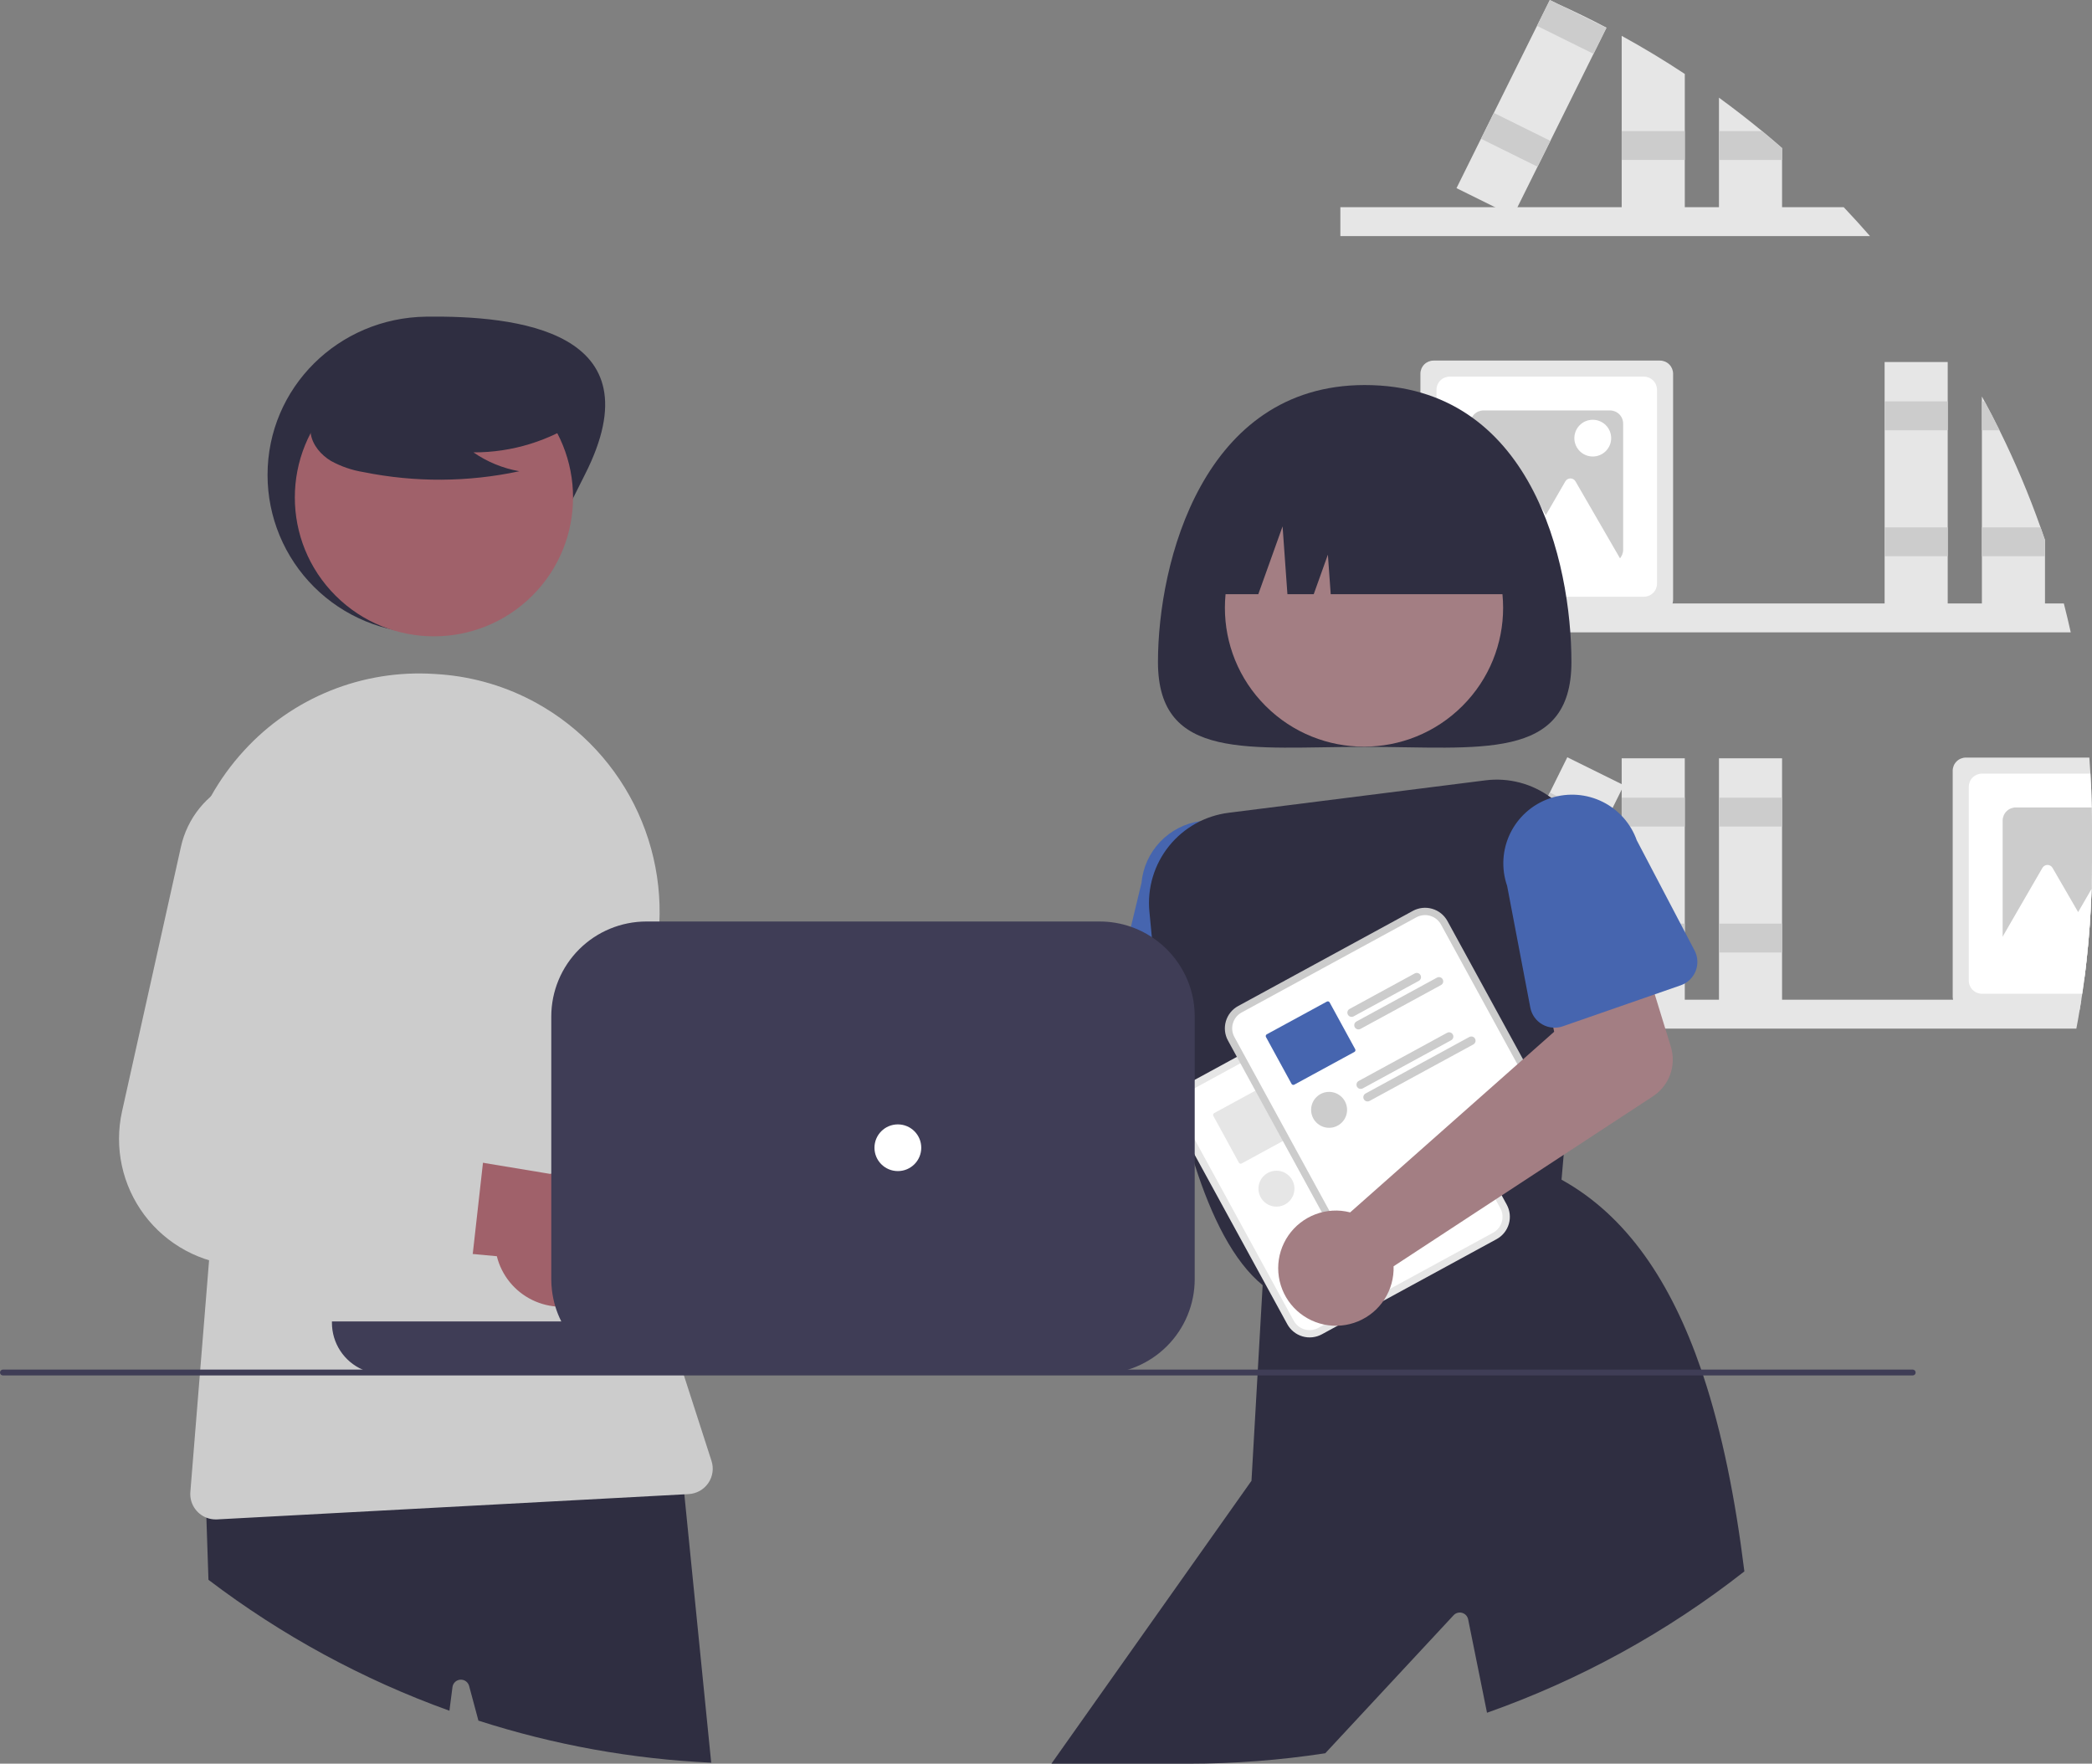
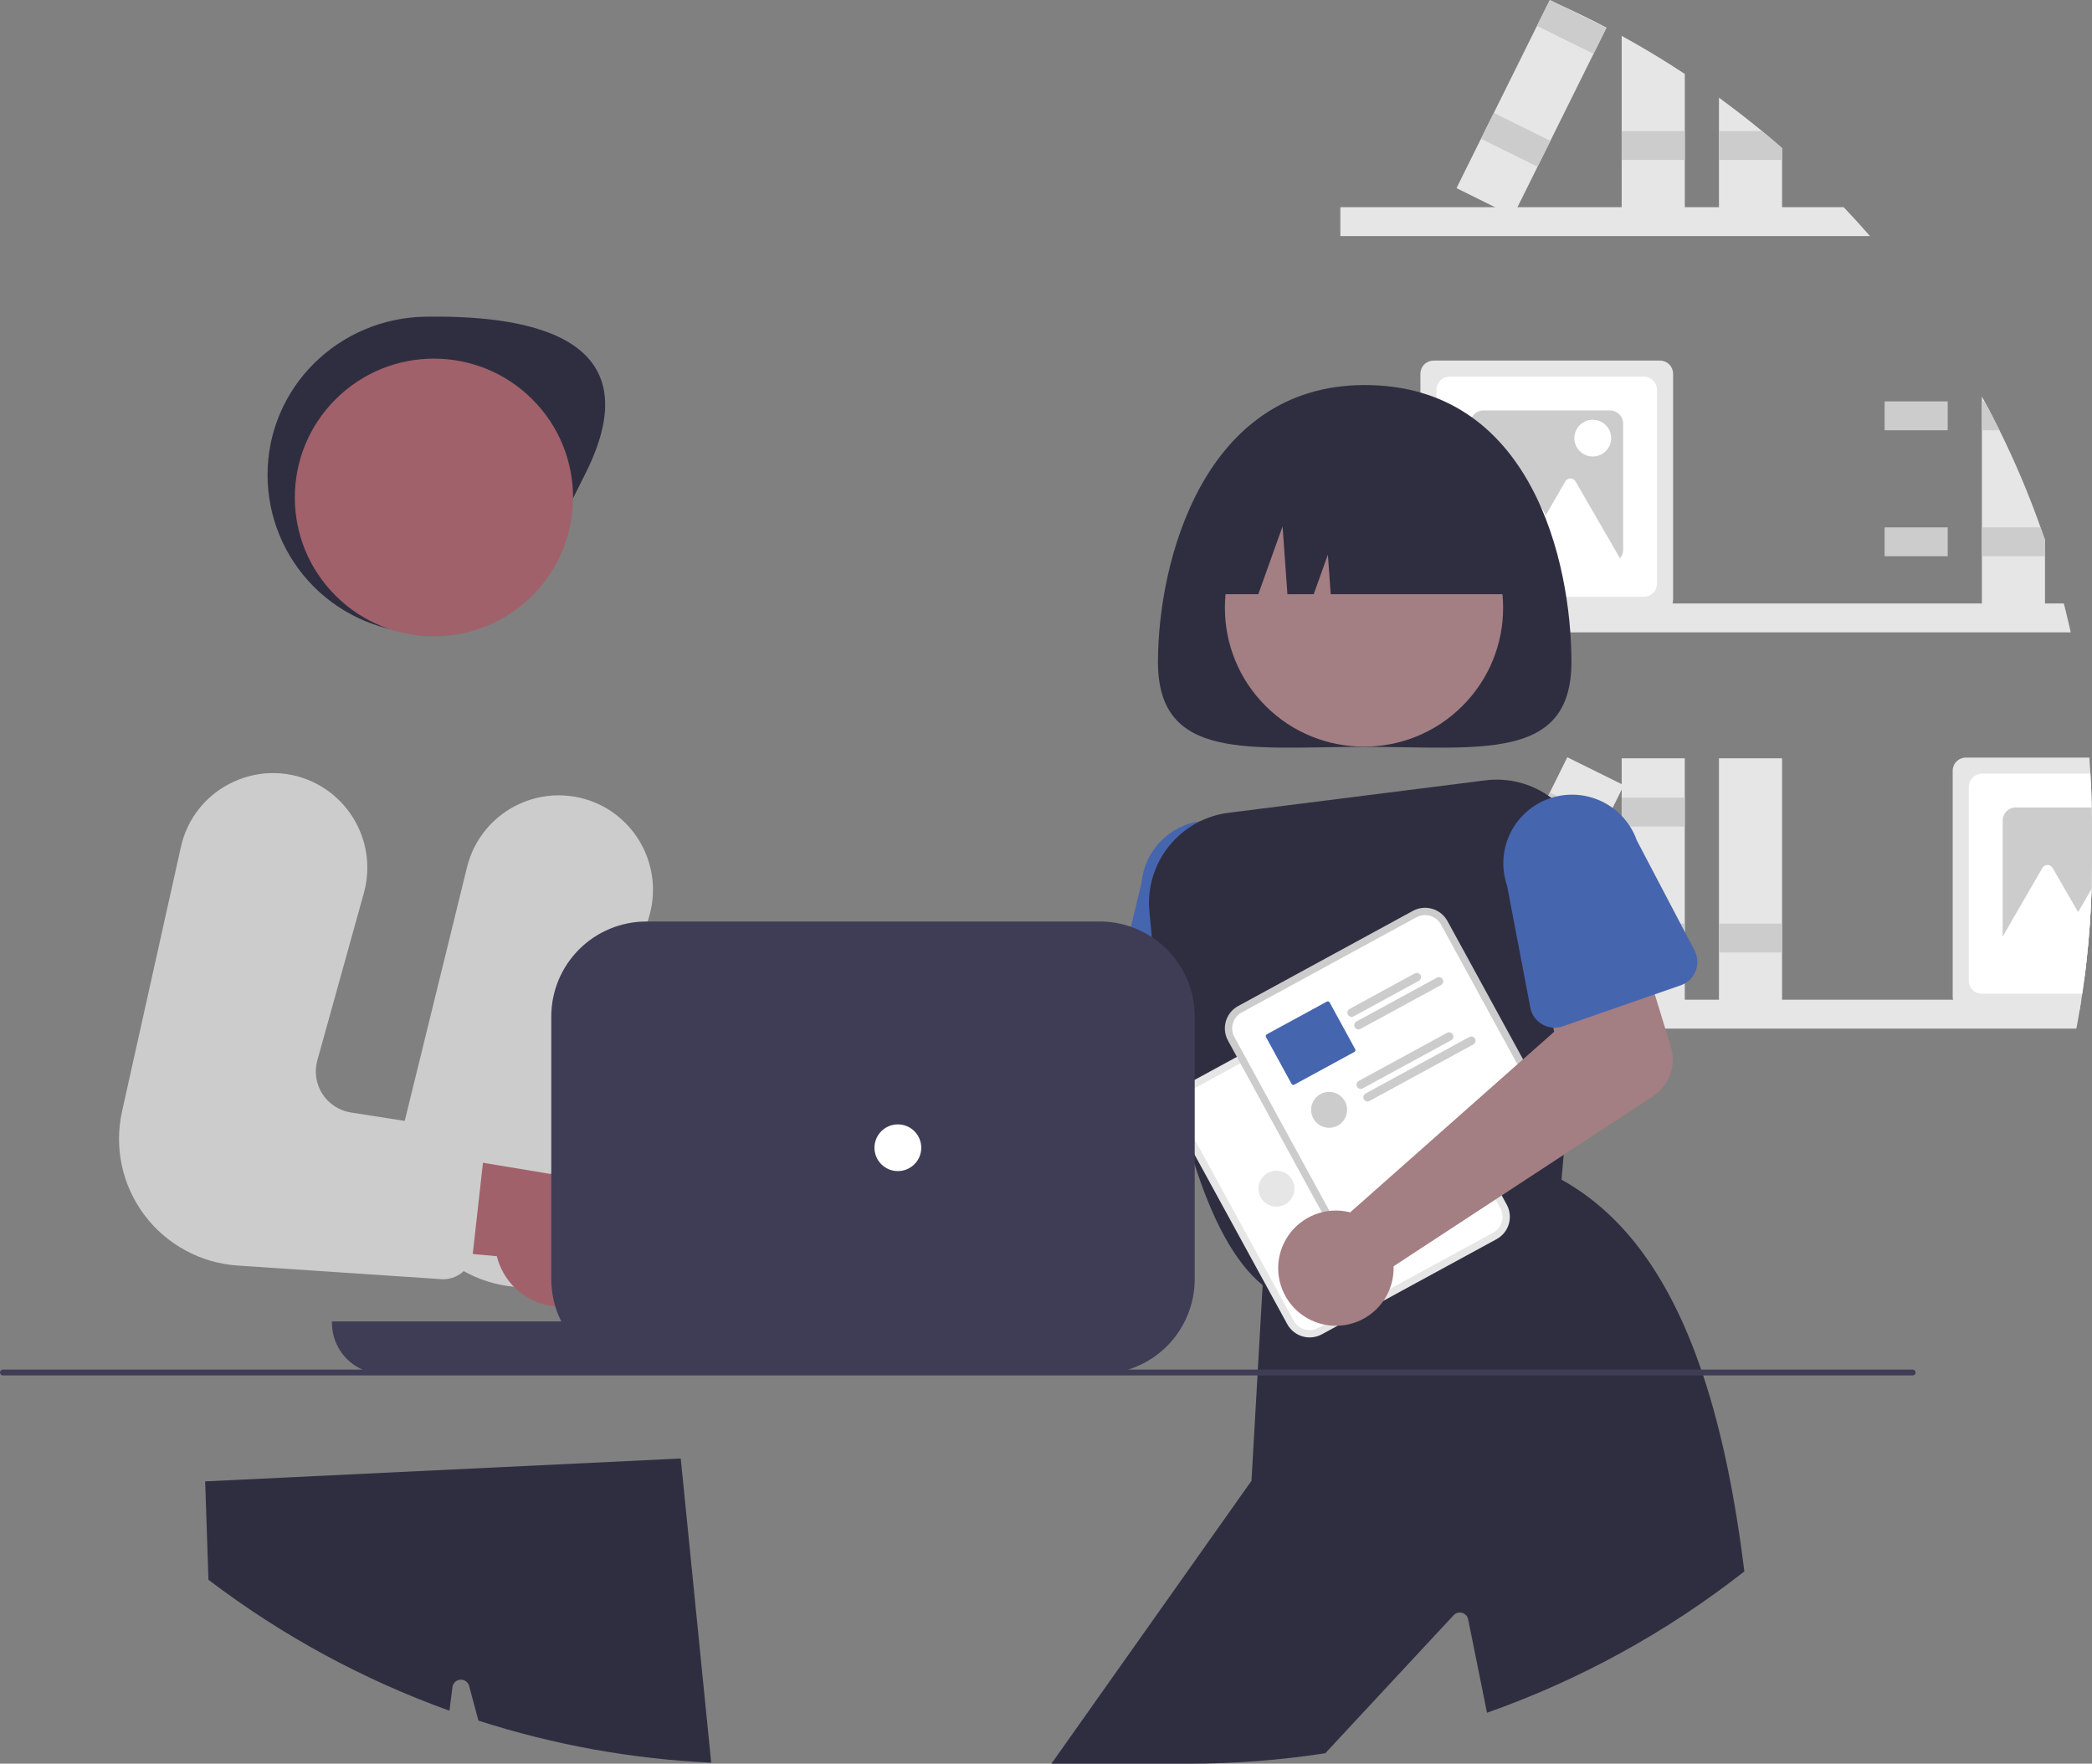
<svg xmlns="http://www.w3.org/2000/svg" width="223" height="188" viewBox="0 0 223 188" fill="none">
  <rect x="0" y="0" width="223" height="188" fill="#808080" stroke="none" />
  <g clip-path="url(#clip0)">
    <path d="M219.998 64.325C220.26 65.346 220.505 66.372 220.734 67.403H142.878V64.325H219.998Z" fill="#E6E6E6" />
    <path d="M217.516 56.213C216.263 52.68 214.801 49.224 213.139 45.863C212.628 44.827 212.097 43.801 211.546 42.786C211.456 42.612 211.359 42.437 211.262 42.263V65.165H217.99V57.576L217.516 56.213Z" fill="#E6E6E6" />
    <path d="M213.139 45.864H211.262V42.786H211.546C212.098 43.8 212.629 44.826 213.139 45.864Z" fill="#CCCCCC" />
    <path d="M217.516 56.213H211.262V59.291H217.99V57.576L217.516 56.213Z" fill="#CCCCCC" />
-     <path d="M207.619 38.59H200.893V65.166H207.619V38.59Z" fill="#E6E6E6" />
    <path d="M207.619 42.786H200.893V45.864H207.619V42.786Z" fill="#CCCCCC" />
    <path d="M207.619 56.214H200.893V59.291H207.619V56.214Z" fill="#CCCCCC" />
    <path d="M176.944 38.436H152.814C152.442 38.436 152.085 38.584 151.822 38.846C151.559 39.109 151.411 39.465 151.411 39.836V63.921C151.411 64.058 151.431 64.194 151.47 64.325C151.557 64.613 151.735 64.865 151.977 65.044C152.219 65.224 152.512 65.321 152.814 65.321H176.944C177.245 65.321 177.538 65.224 177.78 65.044C178.022 64.865 178.2 64.613 178.288 64.325C178.326 64.194 178.346 64.058 178.347 63.921V39.836C178.346 39.465 178.198 39.109 177.935 38.846C177.672 38.584 177.316 38.436 176.944 38.436Z" fill="#E6E6E6" />
    <path d="M175.229 40.147H154.528C154.157 40.148 153.8 40.295 153.537 40.558C153.274 40.82 153.126 41.176 153.125 41.547V62.209C153.126 62.58 153.274 62.936 153.537 63.199C153.8 63.461 154.157 63.609 154.528 63.609H175.229C175.601 63.609 175.958 63.461 176.221 63.199C176.484 62.936 176.632 62.58 176.632 62.209V41.547C176.632 41.176 176.484 40.82 176.221 40.558C175.958 40.295 175.601 40.148 175.229 40.147Z" fill="white" />
    <path d="M171.619 43.751H158.139C157.767 43.751 157.41 43.899 157.147 44.161C156.884 44.424 156.736 44.78 156.736 45.151V58.606C156.736 58.977 156.884 59.333 157.147 59.595C157.41 59.858 157.767 60.006 158.139 60.006H171.619C171.991 60.004 172.346 59.856 172.609 59.594C172.872 59.332 173.02 58.977 173.022 58.606V45.151C173.021 44.78 172.874 44.424 172.611 44.161C172.348 43.899 171.991 43.751 171.619 43.751Z" fill="#CCCCCC" />
    <path d="M170.788 56.233L167.941 51.31C167.886 51.216 167.807 51.137 167.712 51.083C167.618 51.028 167.51 50.999 167.401 50.999C167.291 50.999 167.184 51.028 167.089 51.083C166.994 51.137 166.915 51.216 166.861 51.31L164.782 54.905L162.055 50.191C162 50.097 161.921 50.018 161.827 49.964C161.732 49.909 161.624 49.88 161.515 49.88C161.405 49.88 161.298 49.909 161.203 49.964C161.108 50.018 161.03 50.097 160.975 50.191L158.128 55.114L154.74 60.97H161.273L160.626 62.089H174.175L170.788 56.233Z" fill="white" />
    <path d="M169.783 48.661C170.866 48.661 171.745 47.784 171.745 46.703C171.745 45.621 170.866 44.745 169.783 44.745C168.699 44.745 167.821 45.621 167.821 46.703C167.821 47.784 168.699 48.661 169.783 48.661Z" fill="white" />
    <path d="M222.975 86.07C222.953 84.862 222.905 83.661 222.832 82.466C222.801 81.894 222.763 81.324 222.716 80.755H209.554C209.182 80.756 208.825 80.903 208.562 81.166C208.3 81.428 208.152 81.784 208.151 82.155V106.24C208.15 106.35 208.164 106.46 208.191 106.567C208.265 106.872 208.44 107.144 208.687 107.339C208.934 107.533 209.239 107.64 209.554 107.64H221.688C221.75 107.285 221.809 106.924 221.862 106.567C221.896 106.355 221.931 106.14 221.962 105.929C222.037 105.422 222.108 104.914 222.174 104.407C222.268 103.716 222.352 103.022 222.426 102.325C222.701 99.827 222.877 97.301 222.956 94.748V94.745C222.985 93.784 222.999 92.818 223 91.848V88.114C223 87.43 222.994 86.748 222.975 86.07Z" fill="#E6E6E6" />
    <path d="M222.975 86.07C222.953 84.862 222.905 83.661 222.832 82.466H211.269C210.897 82.467 210.54 82.615 210.277 82.877C210.014 83.14 209.866 83.496 209.866 83.867V104.528C209.866 104.9 210.014 105.255 210.277 105.518C210.54 105.78 210.897 105.928 211.269 105.929H221.962C222.037 105.422 222.108 104.914 222.174 104.407C222.267 103.716 222.352 103.022 222.426 102.325C222.701 99.827 222.877 97.301 222.956 94.748V94.745C222.984 93.784 222.999 92.818 223 91.848V88.114C223 87.43 222.994 86.748 222.975 86.07Z" fill="white" />
    <path d="M222.975 86.07H214.879C214.507 86.07 214.15 86.218 213.887 86.481C213.624 86.743 213.476 87.099 213.476 87.47V100.925C213.476 101.296 213.624 101.652 213.887 101.915C214.15 102.177 214.507 102.325 214.879 102.325H222.426C222.701 99.827 222.877 97.301 222.956 94.748V94.745C222.984 93.784 222.999 92.818 223 91.848V88.114C223 87.43 222.994 86.748 222.975 86.07Z" fill="#CCCCCC" />
    <path d="M222.956 94.748C222.879 97.3 222.702 99.826 222.426 102.325C222.352 103.022 222.267 103.716 222.174 104.407H217.367L218.015 103.29H211.481L213.476 99.839L214.866 97.434L217.716 92.511C217.77 92.416 217.849 92.337 217.943 92.282C218.038 92.227 218.146 92.198 218.255 92.198C218.365 92.198 218.472 92.227 218.567 92.282C218.662 92.337 218.74 92.416 218.794 92.511L221.522 97.225L222.956 94.748Z" fill="white" />
    <path d="M199.334 25.164H142.878V22.087H196.535C197.489 23.092 198.422 24.118 199.334 25.164Z" fill="#E6E6E6" />
    <path d="M172.866 3.821C175.167 5.085 177.409 6.438 179.594 7.882V22.924H172.866V3.821Z" fill="#E6E6E6" />
    <path d="M179.592 13.973H172.866V17.05H179.592V13.973Z" fill="#CCCCCC" />
    <path d="M189.963 15.786V22.924H183.235V10.412C184.803 11.554 186.336 12.741 187.834 13.975C188.551 14.566 189.26 15.169 189.963 15.786Z" fill="#E6E6E6" />
    <path d="M189.963 15.786V17.049H183.235V13.975H187.834C188.551 14.566 189.26 15.169 189.963 15.786Z" fill="#CCCCCC" />
    <path d="M165.998 0.392C167.778 1.192 169.528 2.044 171.248 2.95L169.864 5.738L165.265 15.014L163.897 17.771L161.755 22.087L161.284 23.036L159.367 22.087L155.258 20.055L157.867 14.79H157.871L159.236 12.033L163.838 2.757L165.191 0.031L165.206 0L165.998 0.392Z" fill="#E6E6E6" />
    <path d="M171.232 2.978L169.864 5.738L163.838 2.757L165.191 0.031L165.206 0L165.998 0.392L171.232 2.978Z" fill="#CCCCCC" />
    <path d="M159.236 12.034L157.868 14.791L163.896 17.77L165.264 15.013L159.236 12.034Z" fill="#CCCCCC" />
    <path d="M221.862 106.567C221.809 106.924 221.75 107.285 221.687 107.64C221.578 108.312 221.46 108.978 221.332 109.644H142.878V106.567H221.862Z" fill="#E6E6E6" />
    <path d="M179.592 80.831H172.866V107.406H179.592V80.831Z" fill="#E6E6E6" />
    <path d="M179.592 85.027H172.866V88.104H179.592V85.027Z" fill="#CCCCCC" />
    <path d="M179.592 98.455H172.866V101.532H179.592V98.455Z" fill="#CCCCCC" />
    <path d="M189.962 80.831H183.236V107.406H189.962V80.831Z" fill="#E6E6E6" />
-     <path d="M189.962 85.027H183.236V88.104H189.962V85.027Z" fill="#CCCCCC" />
+     <path d="M189.962 85.027H183.236V88.104V85.027Z" fill="#CCCCCC" />
    <path d="M189.962 98.455H183.236V101.532H189.962V98.455Z" fill="#CCCCCC" />
    <path d="M167.07 80.721L155.257 104.537L161.285 107.516L173.098 83.7L167.07 80.721Z" fill="#E6E6E6" />
    <path d="M165.205 84.482L163.837 87.239L169.865 90.218L171.233 87.46L165.205 84.482Z" fill="#CCCCCC" />
    <path d="M159.236 96.515L157.868 99.273L163.896 102.252L165.264 99.494L159.236 96.515Z" fill="#CCCCCC" />
    <path d="M91.282 118.426C91.564 118.587 91.832 118.771 92.084 118.974L119.839 110.353L121.404 103.48L132.106 104.482L130.52 116.918C130.391 117.923 129.94 118.859 129.234 119.586C128.527 120.313 127.603 120.791 126.601 120.95L93.937 126.111C93.461 127.264 92.644 128.245 91.595 128.923C90.547 129.601 89.316 129.945 88.067 129.908C86.818 129.871 85.61 129.455 84.604 128.716C83.597 127.977 82.84 126.95 82.433 125.771C82.026 124.592 81.988 123.317 82.324 122.116C82.66 120.915 83.355 119.845 84.316 119.047C85.276 118.25 86.458 117.763 87.702 117.652C88.947 117.541 90.195 117.811 91.282 118.426Z" fill="#A37E83" />
    <path d="M137.051 108.605L136.867 105.468V105.465L136.817 104.606L136.275 95.371C136.437 93.445 135.829 91.534 134.582 90.056C133.336 88.577 131.553 87.652 129.625 87.483C129.07 87.433 128.512 87.448 127.96 87.526C126.322 87.757 124.811 88.534 123.67 89.73C122.53 90.927 121.828 92.472 121.678 94.117L120.553 98.79L118.586 106.965C118.446 107.537 118.504 108.139 118.75 108.674C118.995 109.209 119.414 109.646 119.939 109.915C120.242 110.074 120.573 110.171 120.915 110.201L124.194 110.494L127.352 110.774L130.997 111.097L131.259 111.119L131.932 111.181L134.186 111.38H134.192C134.569 111.411 134.947 111.361 135.303 111.234C135.659 111.108 135.984 110.907 136.256 110.646C136.455 110.453 136.622 110.231 136.752 109.986C136.979 109.563 137.083 109.084 137.051 108.605V108.605Z" fill="#4665AF" />
    <path d="M167.509 70.571C167.509 81.221 157.642 79.61 145.472 79.61C133.301 79.61 123.435 81.221 123.435 70.571C123.435 59.921 128.255 41.044 145.472 41.044C163.282 41.044 167.509 59.921 167.509 70.571Z" fill="#2F2E41" />
    <path d="M155.884 75.257C161.675 69.478 161.675 60.106 155.884 54.326C150.093 48.546 140.704 48.546 134.913 54.326C129.122 60.106 129.122 69.478 134.913 75.257C140.704 81.037 150.093 81.037 155.884 75.257Z" fill="#A37E83" />
    <path d="M166.272 85.815C165.987 85.54 165.684 85.284 165.365 85.049C163.349 83.529 160.816 82.86 158.31 83.185L130.984 86.636C128.481 86.946 126.198 88.217 124.618 90.179C123.038 92.142 122.285 94.641 122.52 97.147C122.598 98.019 122.685 98.937 122.782 99.892C122.907 101.09 123.047 102.347 123.209 103.648C123.477 105.835 123.805 108.144 124.194 110.494C124.534 112.516 124.921 114.567 125.363 116.592C125.491 117.177 125.624 117.76 125.762 118.341C125.762 118.343 125.762 118.345 125.763 118.346C125.763 118.348 125.764 118.349 125.766 118.351C125.781 118.422 125.797 118.494 125.815 118.562C125.814 118.568 125.816 118.573 125.819 118.578C126.012 119.387 126.215 120.187 126.427 120.977C126.507 121.269 126.585 121.559 126.666 121.845C126.885 122.623 127.115 123.385 127.352 124.135C129.132 129.715 131.486 134.466 134.595 136.993C134.635 137.03 134.676 137.061 134.719 137.096L134.844 137.192L135.025 137.136L135.792 136.909L136.446 136.71L144.976 134.149L147.099 133.511L153.921 131.46H153.924L160.162 129.587L160.923 129.357L166.282 127.748L166.453 125.75L166.684 123.099L166.821 121.506L167.906 108.941L168.539 101.61L169.225 93.65C169.352 92.207 169.153 90.753 168.642 89.397C168.131 88.041 167.321 86.816 166.272 85.815Z" fill="#2F2E41" />
    <path d="M181.552 146.614C181.48 146.406 181.411 146.197 181.34 145.992C178.135 136.657 173.409 129.596 166.453 125.75C166.45 125.75 166.45 125.747 166.447 125.747L166.328 125.682L160.268 127.776L159.52 128.034L158.74 128.305L158.731 128.308L153.057 130.269L153.048 130.272L148.596 131.809H148.592L144.474 133.231H144.471L143.514 133.564L136.315 136.05L135.48 136.339L134.732 136.598L134.616 136.638L134.594 136.993L134.08 145.992L134.046 146.614L133.404 157.844L112.076 188H126.666C131.555 188.001 136.437 187.63 141.269 186.889L154.959 172.165C155.073 172.046 155.218 171.961 155.378 171.919C155.537 171.876 155.706 171.878 155.864 171.925C156.023 171.971 156.166 172.059 156.277 172.18C156.389 172.302 156.466 172.451 156.499 172.613L158.51 182.57C168.416 179.074 177.683 173.984 185.944 167.503C184.984 159.771 183.581 152.723 181.552 146.614Z" fill="#2F2E41" />
    <path d="M128.265 63.34H134.13L136.718 56.109L137.235 63.34H140.038L141.548 59.122L141.85 63.34H162.679C162.679 61.282 162.273 59.245 161.484 57.344C160.695 55.443 159.539 53.716 158.081 52.261C156.623 50.806 154.893 49.652 152.989 48.865C151.084 48.077 149.043 47.672 146.981 47.672H143.963C139.799 47.672 135.807 49.323 132.863 52.261C129.919 55.199 128.265 59.184 128.265 63.34Z" fill="#2F2E41" />
    <path d="M92.19 141.756C91.233 142.158 90.198 142.345 89.161 142.304C88.123 142.264 87.107 141.997 86.183 141.522C85.26 141.047 84.453 140.376 83.817 139.555C83.182 138.735 82.735 137.786 82.507 136.775L57.421 133.939L65.83 123.888L88.363 128.122C90.091 127.852 91.857 128.225 93.328 129.168C94.799 130.112 95.872 131.562 96.344 133.242C96.816 134.923 96.653 136.718 95.888 138.287C95.122 139.856 93.806 141.09 92.19 141.756L92.19 141.756Z" fill="#A0616A" />
    <path d="M78.665 123.152L68.062 121.26L67.292 121.123C66.677 121.013 66.092 120.775 65.575 120.424C65.059 120.072 64.623 119.616 64.295 119.084C63.968 118.552 63.758 117.958 63.677 117.339C63.597 116.72 63.648 116.091 63.828 115.494L69.035 98.227L69.191 97.714C69.841 95.519 69.725 93.169 68.862 91.049C68 88.928 66.441 87.163 64.442 86.042C63.089 85.292 61.581 84.864 60.035 84.79C58.489 84.717 56.947 85 55.529 85.619C54.111 86.237 52.855 87.174 51.858 88.356C50.862 89.537 50.152 90.933 49.784 92.433L43.143 119.483L42.897 120.485C42.433 122.373 42.383 124.338 42.749 126.247C43.115 128.155 43.889 129.963 45.018 131.546C46.148 133.129 47.606 134.45 49.293 135.42C50.981 136.389 52.858 136.984 54.797 137.164C54.819 137.167 54.837 137.167 54.859 137.17L58.834 137.522L63.99 137.979L70.475 138.555L76.526 139.093C77.319 139.165 78.11 138.937 78.741 138.454C79.373 137.971 79.8 137.268 79.937 136.486C79.946 136.442 79.953 136.399 79.959 136.355L81.243 126.783L81.256 126.696C81.367 125.886 81.159 125.064 80.676 124.403C80.193 123.743 79.472 123.294 78.665 123.152Z" fill="#CCCCCC" />
    <path d="M62.329 50.628C58.097 58.934 54.761 67.501 45.425 67.501C40.941 67.501 36.641 65.723 33.471 62.559C30.301 59.395 28.52 55.103 28.52 50.628C28.52 41.309 36.089 33.872 45.425 33.755C54.913 33.636 70.207 35.168 62.329 50.628Z" fill="#2F2E41" />
    <path d="M72.947 159.288L72.564 155.467L72.277 155.483L21.869 157.907L22 161.775L22.221 168.399C30.021 174.33 38.683 179.036 47.907 182.355L48.234 179.823C48.263 179.616 48.362 179.426 48.515 179.284C48.668 179.142 48.865 179.058 49.074 179.045C49.282 179.031 49.489 179.09 49.658 179.212C49.828 179.333 49.95 179.509 50.005 179.71L50.999 183.41C59.035 185.997 67.379 187.505 75.812 187.894L72.947 159.288Z" fill="#2F2E41" />
    <path d="M56.742 63.495C62.533 57.715 62.533 48.343 56.742 42.563C50.951 36.783 41.562 36.783 35.771 42.563C29.98 48.343 29.98 57.715 35.771 63.495C41.562 69.275 50.951 69.275 56.742 63.495Z" fill="#A0616A" />
-     <path d="M75.844 155.725L72.904 146.614L72.854 146.459L72.704 145.992L71.865 143.397C71.594 142.554 71.335 141.707 71.095 140.858C70.874 140.092 70.667 139.325 70.475 138.555C70.201 137.485 69.951 136.41 69.727 135.331C68.966 131.706 68.459 128.033 68.209 124.338C68.14 123.314 68.091 122.288 68.062 121.26C67.879 114.96 68.448 108.66 69.755 102.493C70.893 97.161 70.285 91.605 68.021 86.643C65.757 81.681 61.956 77.576 57.178 74.933C54.044 73.204 50.574 72.165 47.003 71.887C46.756 71.868 46.51 71.852 46.261 71.837C42.489 71.599 38.711 72.21 35.207 73.624C31.703 75.038 28.561 77.22 26.015 80.008C24.651 81.491 23.467 83.129 22.486 84.887C19.764 89.781 18.743 95.437 19.58 100.972L23.084 124.456L22.287 134.342L21.345 145.992L21.295 146.614L20.291 159.036C20.244 159.615 20.384 160.194 20.692 160.687C20.999 161.181 21.458 161.562 22 161.775C22.317 161.901 22.655 161.966 22.997 161.964C23.047 161.964 23.094 161.964 23.144 161.961L72.947 159.288L73.403 159.263C73.818 159.242 74.223 159.125 74.586 158.923C74.949 158.72 75.26 158.437 75.496 158.095C75.732 157.753 75.886 157.361 75.947 156.95C76.007 156.54 75.972 156.12 75.844 155.725L75.844 155.725Z" fill="#CCCCCC" />
-     <path d="M61.992 44.664C58.603 46.995 54.581 48.236 50.466 48.22C51.934 49.236 53.605 49.922 55.364 50.231C49.893 51.403 44.238 51.434 38.753 50.324C37.534 50.129 36.358 49.726 35.276 49.132C34.223 48.494 33.342 47.478 33.129 46.267C32.765 44.189 34.387 42.301 36.073 41.028C38.654 39.11 41.631 37.788 44.787 37.159C47.943 36.529 51.199 36.608 54.321 37.389C56.359 37.915 58.401 38.803 59.725 40.437C61.049 42.071 61.442 44.59 60.18 46.273L61.992 44.664Z" fill="#2F2E41" />
    <path d="M62.75 138.677C61.801 139.099 60.772 139.309 59.733 139.291C58.695 139.273 57.673 139.027 56.74 138.573C55.806 138.118 54.984 137.464 54.331 136.658C53.679 135.852 53.211 134.912 52.961 133.906L27.82 131.613L36.009 121.383L58.628 125.129C60.349 124.822 62.124 125.156 63.615 126.068C65.106 126.98 66.21 128.406 66.718 130.076C67.226 131.746 67.103 133.544 66.372 135.129C65.64 136.714 64.352 137.977 62.75 138.677L62.75 138.677Z" fill="#A0616A" />
    <path d="M48.827 120.37L43.143 119.483L37.41 118.587C36.792 118.491 36.202 118.265 35.678 117.925C35.154 117.585 34.709 117.138 34.37 116.614C34.031 116.09 33.808 115.5 33.714 114.883C33.62 114.267 33.658 113.637 33.825 113.036L38.8 95.144C39.402 92.935 39.236 90.589 38.327 88.487C37.419 86.386 35.822 84.655 33.8 83.577C32.433 82.85 30.916 82.45 29.368 82.409C27.819 82.369 26.283 82.689 24.88 83.344C23.473 83.989 22.235 84.951 21.264 86.154C20.293 87.358 19.615 88.77 19.284 90.28L13.008 118.475C12.586 120.377 12.58 122.348 12.991 124.252C13.402 126.157 14.22 127.95 15.389 129.51C16.559 131.069 18.053 132.358 19.768 133.288C21.483 134.218 23.379 134.768 25.326 134.899L47.034 136.352C47.828 136.406 48.613 136.161 49.234 135.665C49.855 135.168 50.267 134.458 50.388 133.673C50.398 133.629 50.401 133.586 50.407 133.542L51.483 123.946L51.492 123.858C51.585 123.046 51.359 122.229 50.862 121.579C50.365 120.929 49.636 120.496 48.827 120.37Z" fill="#CCCCCC" />
    <path d="M144.997 105.496L143.696 106.205L127.668 114.933L126.367 115.642C125.736 115.987 125.267 116.567 125.064 117.256C124.861 117.945 124.941 118.686 125.284 119.317L137.22 141.151C137.566 141.782 138.147 142.249 138.838 142.452C139.528 142.654 140.271 142.575 140.903 142.232L140.906 142.23L159.529 132.088L159.533 132.086C160.164 131.742 160.632 131.161 160.835 130.472C161.038 129.783 160.959 129.042 160.615 128.411L148.679 106.577C148.334 105.947 147.752 105.479 147.062 105.276C146.372 105.074 145.629 105.153 144.997 105.496Z" fill="#E6E6E6" />
    <path d="M145.371 106.181L143.83 107.02L128.282 115.487L126.741 116.326C126.292 116.572 125.958 116.985 125.814 117.476C125.669 117.967 125.725 118.494 125.97 118.944L137.906 140.778C138.152 141.227 138.566 141.56 139.058 141.704C139.549 141.848 140.078 141.792 140.528 141.547L140.532 141.545L159.155 131.403L159.158 131.402C159.608 131.156 159.942 130.743 160.086 130.252C160.231 129.761 160.174 129.233 159.929 128.784L147.994 106.95C147.748 106.501 147.333 106.168 146.842 106.024C146.35 105.88 145.821 105.936 145.371 106.181Z" fill="white" />
    <path d="M145.809 112.345C145.751 112.24 145.654 112.163 145.539 112.129C145.424 112.095 145.3 112.108 145.194 112.165L144.574 112.504L138.248 115.948C138.144 116.006 138.066 116.103 138.033 116.217C137.999 116.332 138.013 116.455 138.07 116.56C138.127 116.665 138.224 116.743 138.338 116.777C138.453 116.811 138.576 116.798 138.682 116.742L145.628 112.958C145.733 112.9 145.811 112.803 145.844 112.689C145.878 112.574 145.865 112.45 145.809 112.345Z" fill="#E6E6E6" />
    <path d="M148.175 112.79C148.147 112.738 148.108 112.692 148.062 112.655C148.016 112.618 147.963 112.591 147.906 112.574C147.85 112.558 147.79 112.553 147.731 112.559C147.672 112.566 147.615 112.584 147.564 112.613L138.981 117.287C138.929 117.315 138.883 117.353 138.846 117.399C138.809 117.446 138.781 117.498 138.764 117.555C138.748 117.612 138.742 117.672 138.749 117.73C138.755 117.789 138.773 117.846 138.802 117.898C138.83 117.95 138.869 117.996 138.915 118.033C138.961 118.07 139.014 118.098 139.071 118.114C139.128 118.131 139.187 118.136 139.246 118.13C139.305 118.123 139.362 118.105 139.414 118.077L139.813 117.859L142.311 116.499H142.314L147.994 113.403C148.047 113.375 148.093 113.337 148.131 113.291C148.168 113.245 148.196 113.192 148.213 113.135C148.23 113.077 148.235 113.018 148.229 112.958C148.222 112.899 148.204 112.842 148.175 112.79Z" fill="#E6E6E6" />
-     <path d="M138.847 120.24L136.122 115.251C136.094 115.201 136.047 115.164 135.991 115.149C135.936 115.133 135.877 115.14 135.826 115.167L134.504 115.886L133.818 116.26L130.136 118.264L129.423 118.653C129.372 118.681 129.335 118.728 129.32 118.783C129.304 118.838 129.311 118.898 129.338 118.948L129.513 119.269L132.063 123.936C132.091 123.986 132.137 124.023 132.192 124.039C132.247 124.054 132.306 124.048 132.356 124.02L136.752 121.627L137.438 121.254L138.76 120.535C138.785 120.522 138.807 120.503 138.825 120.481C138.843 120.459 138.857 120.433 138.865 120.406C138.873 120.378 138.876 120.349 138.873 120.321C138.87 120.292 138.861 120.265 138.847 120.24Z" fill="#E6E6E6" />
    <path d="M149.253 118.674C149.196 118.57 149.1 118.492 148.985 118.458C148.871 118.424 148.747 118.437 148.642 118.494L139.221 123.625C139.138 123.67 139.071 123.741 139.03 123.826C138.989 123.912 138.976 124.008 138.993 124.101C139 124.149 139.016 124.196 139.04 124.238C139.064 124.281 139.095 124.32 139.131 124.353L139.134 124.356C139.204 124.419 139.291 124.458 139.384 124.47C139.477 124.481 139.572 124.463 139.654 124.418L149.076 119.287C149.128 119.259 149.174 119.22 149.211 119.174C149.248 119.128 149.276 119.075 149.292 119.018C149.309 118.961 149.314 118.901 149.307 118.842C149.3 118.783 149.282 118.726 149.253 118.674Z" fill="#E6E6E6" />
    <path d="M151.623 119.119C151.594 119.067 151.556 119.022 151.509 118.985C151.463 118.948 151.41 118.92 151.353 118.904C151.295 118.887 151.236 118.882 151.177 118.889C151.118 118.895 151.061 118.913 151.009 118.942L139.951 124.963C139.867 125.007 139.8 125.076 139.759 125.161C139.719 125.245 139.706 125.341 139.723 125.433V125.436C139.73 125.484 139.745 125.531 139.77 125.573C139.794 125.617 139.825 125.657 139.863 125.691C139.932 125.755 140.02 125.796 140.113 125.807C140.207 125.818 140.302 125.799 140.384 125.753L151.442 119.732C151.547 119.675 151.625 119.578 151.659 119.463C151.693 119.348 151.68 119.225 151.623 119.119Z" fill="#E6E6E6" />
    <path d="M136.065 128.62C137.124 128.62 137.983 127.763 137.983 126.706C137.983 125.649 137.124 124.792 136.065 124.792C135.006 124.792 134.148 125.649 134.148 126.706C134.148 127.763 135.006 128.62 136.065 128.62Z" fill="#E6E6E6" />
    <path d="M150.609 97.094L149.308 97.803L133.28 106.532L131.979 107.24C131.347 107.585 130.879 108.165 130.676 108.855C130.473 109.544 130.552 110.285 130.896 110.916L142.832 132.75C143.177 133.38 143.759 133.848 144.449 134.05C145.14 134.253 145.882 134.174 146.514 133.83L146.518 133.829L165.141 123.686L165.144 123.685C165.775 123.34 166.244 122.759 166.447 122.07C166.65 121.381 166.571 120.64 166.227 120.009L154.291 98.175C153.946 97.545 153.364 97.077 152.674 96.875C151.983 96.672 151.241 96.751 150.609 97.094Z" fill="#CCCCCC" />
    <path d="M150.983 97.779L149.442 98.618L133.894 107.086L132.353 107.925C131.903 108.17 131.57 108.584 131.425 109.074C131.281 109.565 131.337 110.093 131.582 110.542L143.518 132.376C143.764 132.825 144.178 133.158 144.669 133.302C145.161 133.446 145.69 133.39 146.14 133.146L146.143 133.144L164.767 123.002L164.77 123C165.22 122.754 165.553 122.341 165.698 121.85C165.842 121.36 165.786 120.832 165.541 120.383L153.605 98.548C153.359 98.1 152.945 97.767 152.453 97.623C151.962 97.478 151.433 97.534 150.983 97.779Z" fill="white" />
    <path d="M151.42 103.943C151.362 103.839 151.265 103.761 151.15 103.727C151.035 103.693 150.912 103.706 150.806 103.763L147.607 105.506L146.716 105.991L143.86 107.547C143.755 107.605 143.678 107.701 143.644 107.816C143.611 107.931 143.624 108.054 143.681 108.158C143.739 108.263 143.835 108.341 143.95 108.375C144.064 108.409 144.188 108.397 144.293 108.34L147.66 106.507L148.365 106.122L151.239 104.556C151.344 104.499 151.422 104.402 151.456 104.287C151.49 104.172 151.477 104.049 151.42 103.943Z" fill="#CCCCCC" />
    <path d="M153.786 104.389C153.758 104.337 153.72 104.291 153.674 104.254C153.628 104.217 153.575 104.189 153.518 104.173C153.461 104.156 153.402 104.151 153.343 104.158C153.284 104.164 153.227 104.182 153.175 104.211L148.714 106.641L148.028 107.015L144.593 108.885C144.541 108.913 144.495 108.952 144.458 108.998C144.42 109.044 144.393 109.097 144.376 109.154C144.359 109.21 144.354 109.27 144.361 109.329C144.367 109.388 144.385 109.445 144.413 109.496C144.442 109.548 144.48 109.594 144.526 109.631C144.573 109.668 144.626 109.696 144.683 109.713C144.739 109.729 144.799 109.734 144.858 109.728C144.917 109.722 144.974 109.704 145.026 109.675L148.462 107.805L149.147 107.432L153.606 105.002C153.658 104.974 153.705 104.935 153.742 104.889C153.78 104.843 153.808 104.79 153.825 104.733C153.842 104.676 153.847 104.616 153.84 104.557C153.834 104.498 153.815 104.441 153.786 104.389Z" fill="#CCCCCC" />
    <path d="M144.459 111.838L142.286 107.861L141.912 107.177L141.734 106.85C141.705 106.8 141.658 106.763 141.603 106.747C141.548 106.731 141.488 106.738 141.438 106.766L137.026 109.168L135.034 110.251C134.984 110.279 134.947 110.326 134.931 110.381C134.915 110.437 134.922 110.496 134.95 110.547L135.128 110.87L135.321 111.228L135.502 111.555V111.558L137.675 115.535C137.702 115.584 137.749 115.621 137.804 115.637C137.859 115.653 137.918 115.646 137.968 115.619L144.371 112.134C144.397 112.12 144.419 112.102 144.437 112.079C144.455 112.057 144.469 112.031 144.477 112.004C144.485 111.976 144.487 111.948 144.484 111.919C144.481 111.891 144.472 111.863 144.459 111.838Z" fill="#4665AF" />
    <path d="M154.865 110.273C154.808 110.168 154.711 110.09 154.597 110.056C154.482 110.023 154.359 110.035 154.254 110.092L151.439 111.626L150.753 112L148.034 113.478L144.833 115.223C144.78 115.252 144.734 115.29 144.697 115.336C144.66 115.383 144.632 115.436 144.615 115.493C144.598 115.549 144.593 115.609 144.599 115.668C144.605 115.727 144.623 115.784 144.652 115.836C144.68 115.888 144.719 115.935 144.765 115.972C144.811 116.009 144.864 116.037 144.921 116.054C144.979 116.07 145.038 116.076 145.097 116.069C145.157 116.063 145.214 116.045 145.266 116.017L151.186 112.793L151.872 112.42L154.687 110.886C154.74 110.857 154.785 110.819 154.823 110.772C154.86 110.726 154.887 110.673 154.904 110.616C154.92 110.559 154.925 110.499 154.919 110.44C154.912 110.382 154.894 110.325 154.865 110.273Z" fill="#CCCCCC" />
    <path d="M157.235 110.718C157.206 110.666 157.167 110.62 157.121 110.583C157.074 110.546 157.021 110.518 156.964 110.502C156.907 110.486 156.847 110.48 156.788 110.487C156.729 110.494 156.672 110.512 156.62 110.54L152.171 112.964L151.486 113.338L145.562 116.562C145.51 116.59 145.464 116.628 145.426 116.674C145.389 116.72 145.361 116.773 145.344 116.83C145.327 116.887 145.322 116.947 145.328 117.006C145.335 117.065 145.353 117.122 145.381 117.174C145.41 117.226 145.448 117.272 145.495 117.309C145.541 117.346 145.594 117.374 145.651 117.39C145.708 117.407 145.768 117.412 145.827 117.405C145.886 117.399 145.943 117.381 145.996 117.352L151.916 114.128L152.602 113.755L157.054 111.331C157.159 111.273 157.237 111.176 157.271 111.061C157.305 110.947 157.292 110.823 157.235 110.718Z" fill="#CCCCCC" />
    <path d="M141.677 120.218C142.736 120.218 143.594 119.361 143.594 118.304C143.594 117.247 142.736 116.39 141.677 116.39C140.618 116.39 139.76 117.247 139.76 118.304C139.76 119.361 140.618 120.218 141.677 120.218Z" fill="#CCCCCC" />
    <path d="M142.965 129.064C143.288 129.096 143.608 129.153 143.921 129.235L165.667 109.981L164.261 103.073L174.427 99.593L178.107 111.579C178.404 112.548 178.379 113.586 178.035 114.539C177.69 115.491 177.046 116.307 176.197 116.863L148.552 134.979C148.593 136.225 148.253 137.455 147.576 138.503C146.9 139.552 145.92 140.37 144.767 140.849C143.613 141.328 142.341 141.445 141.119 141.185C139.897 140.925 138.783 140.299 137.926 139.392C137.069 138.485 136.509 137.338 136.321 136.105C136.132 134.873 136.324 133.612 136.871 132.491C137.418 131.369 138.294 130.441 139.383 129.829C140.471 129.217 141.721 128.95 142.965 129.064Z" fill="#A37E83" />
    <path d="M180.635 101.317L174.475 89.574C173.841 87.787 172.536 86.317 170.837 85.473C169.137 84.629 167.175 84.477 165.365 85.049C165.297 85.068 165.231 85.09 165.163 85.115C163.329 85.754 161.824 87.094 160.979 88.841C160.133 90.587 160.017 92.596 160.654 94.428L163.127 107.407C163.197 107.778 163.348 108.13 163.567 108.439C163.787 108.747 164.07 109.004 164.399 109.193C164.758 109.402 165.162 109.522 165.577 109.541C165.919 109.563 166.261 109.515 166.584 109.401L167.906 108.941L176.392 105.991L179.167 105.026C179.525 104.901 179.851 104.701 180.125 104.439C180.398 104.177 180.612 103.859 180.751 103.507C180.89 103.155 180.952 102.777 180.932 102.4C180.912 102.022 180.811 101.653 180.635 101.317Z" fill="#4665AF" />
    <path d="M203.89 146.614H0.312C0.229 146.614 0.15 146.581 0.091 146.523C0.033 146.465 0 146.386 0 146.303C0 146.221 0.033 146.141 0.091 146.083C0.15 146.025 0.229 145.992 0.312 145.992H203.89C203.973 145.992 204.052 146.025 204.111 146.083C204.169 146.141 204.202 146.221 204.202 146.303C204.202 146.386 204.169 146.465 204.111 146.523C204.052 146.581 203.973 146.614 203.89 146.614Z" fill="#3F3D56" />
    <path d="M35.383 140.858V141.013C35.385 142.068 35.692 143.1 36.27 143.984C36.847 144.868 37.669 145.565 38.635 145.992C39.328 146.301 40.08 146.46 40.839 146.459H91.188V140.858H35.383Z" fill="#3F3D56" />
    <path d="M126.342 103.943C125.543 102.297 124.313 100.897 122.782 99.892C122.088 99.433 121.339 99.063 120.553 98.79C119.482 98.417 118.355 98.227 117.22 98.227H68.897C66.211 98.23 63.636 99.297 61.736 101.193C59.837 103.089 58.769 105.659 58.765 108.34V136.346C58.764 136.739 58.787 137.132 58.834 137.522C58.903 138.106 59.021 138.682 59.189 139.246C59.356 139.801 59.571 140.34 59.832 140.858C60.671 142.541 61.964 143.957 63.566 144.946C65.167 145.936 67.014 146.46 68.897 146.459H117.22C118.551 146.459 119.869 146.198 121.098 145.69C122.328 145.182 123.445 144.437 124.386 143.498C125.327 142.559 126.073 141.444 126.582 140.216C127.091 138.989 127.353 137.674 127.352 136.346V108.34C127.355 106.817 127.009 105.313 126.342 103.943Z" fill="#3F3D56" />
    <path d="M95.709 124.832C97.086 124.832 98.203 123.718 98.203 122.343C98.203 120.968 97.086 119.854 95.709 119.854C94.331 119.854 93.215 120.968 93.215 122.343C93.215 123.718 94.331 124.832 95.709 124.832Z" fill="white" />
  </g>
  <defs>
    <clipPath id="clip0">
      <rect width="223" height="188" fill="white" />
    </clipPath>
  </defs>
</svg>